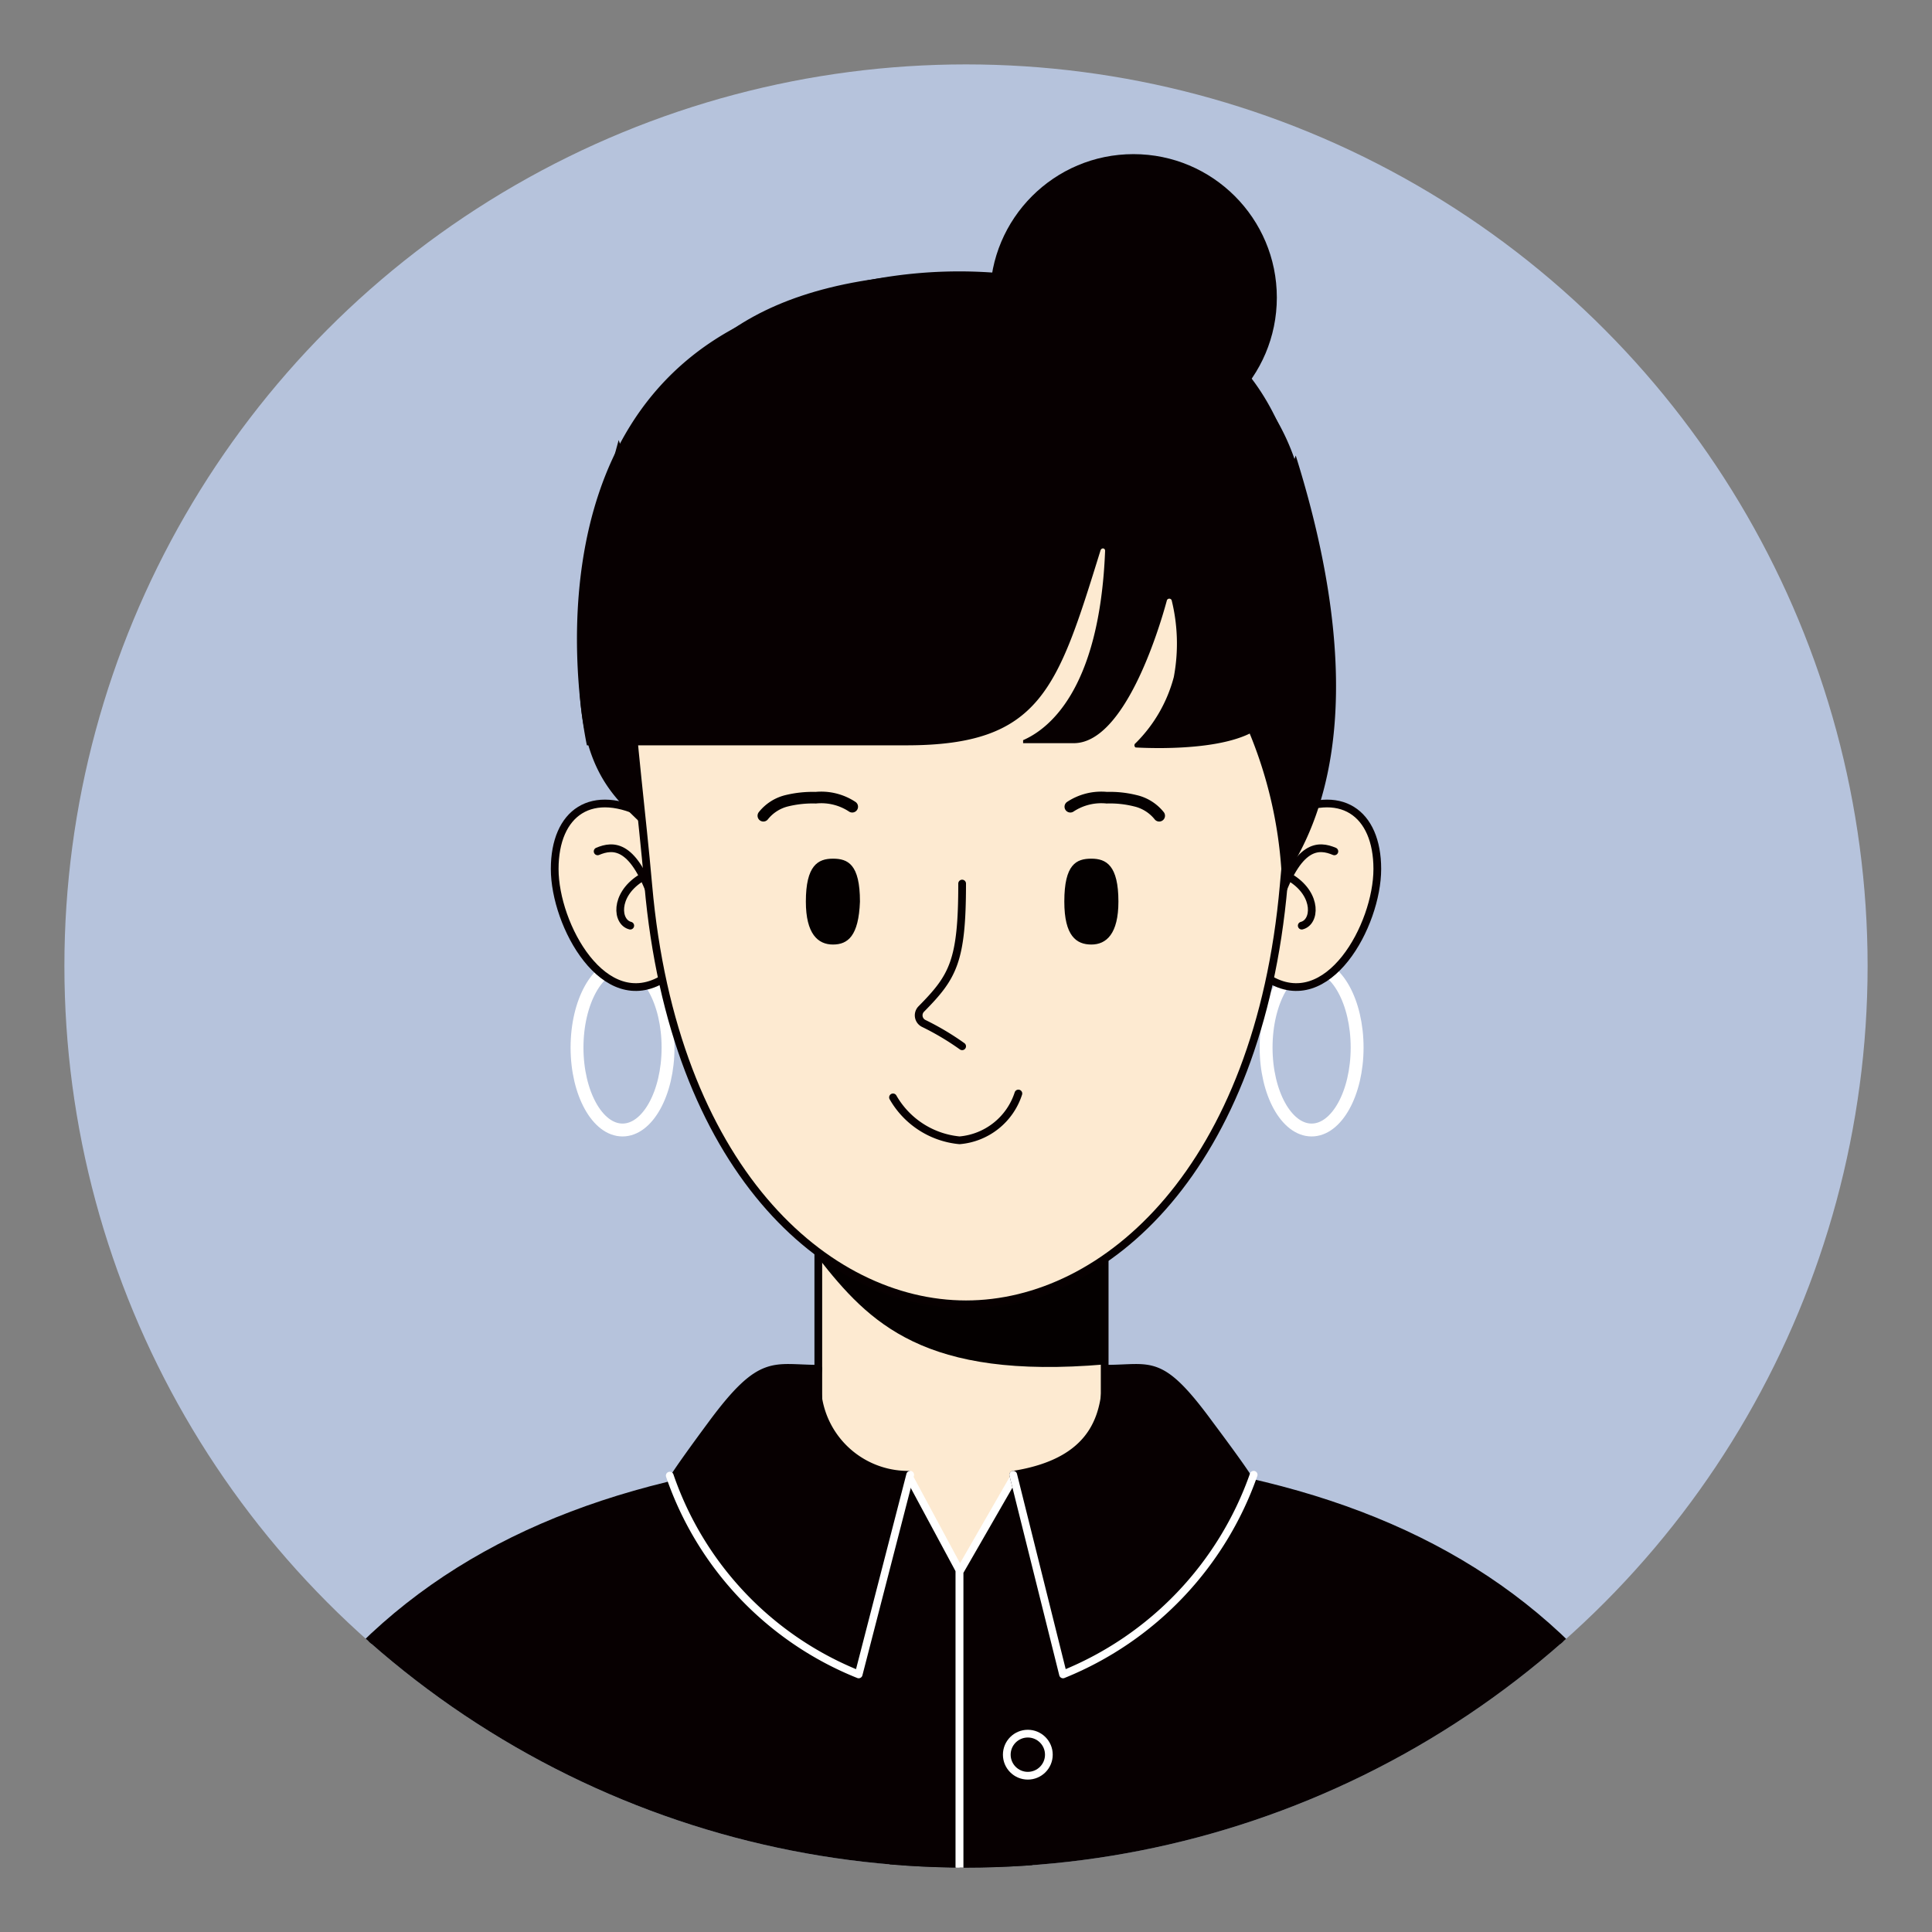
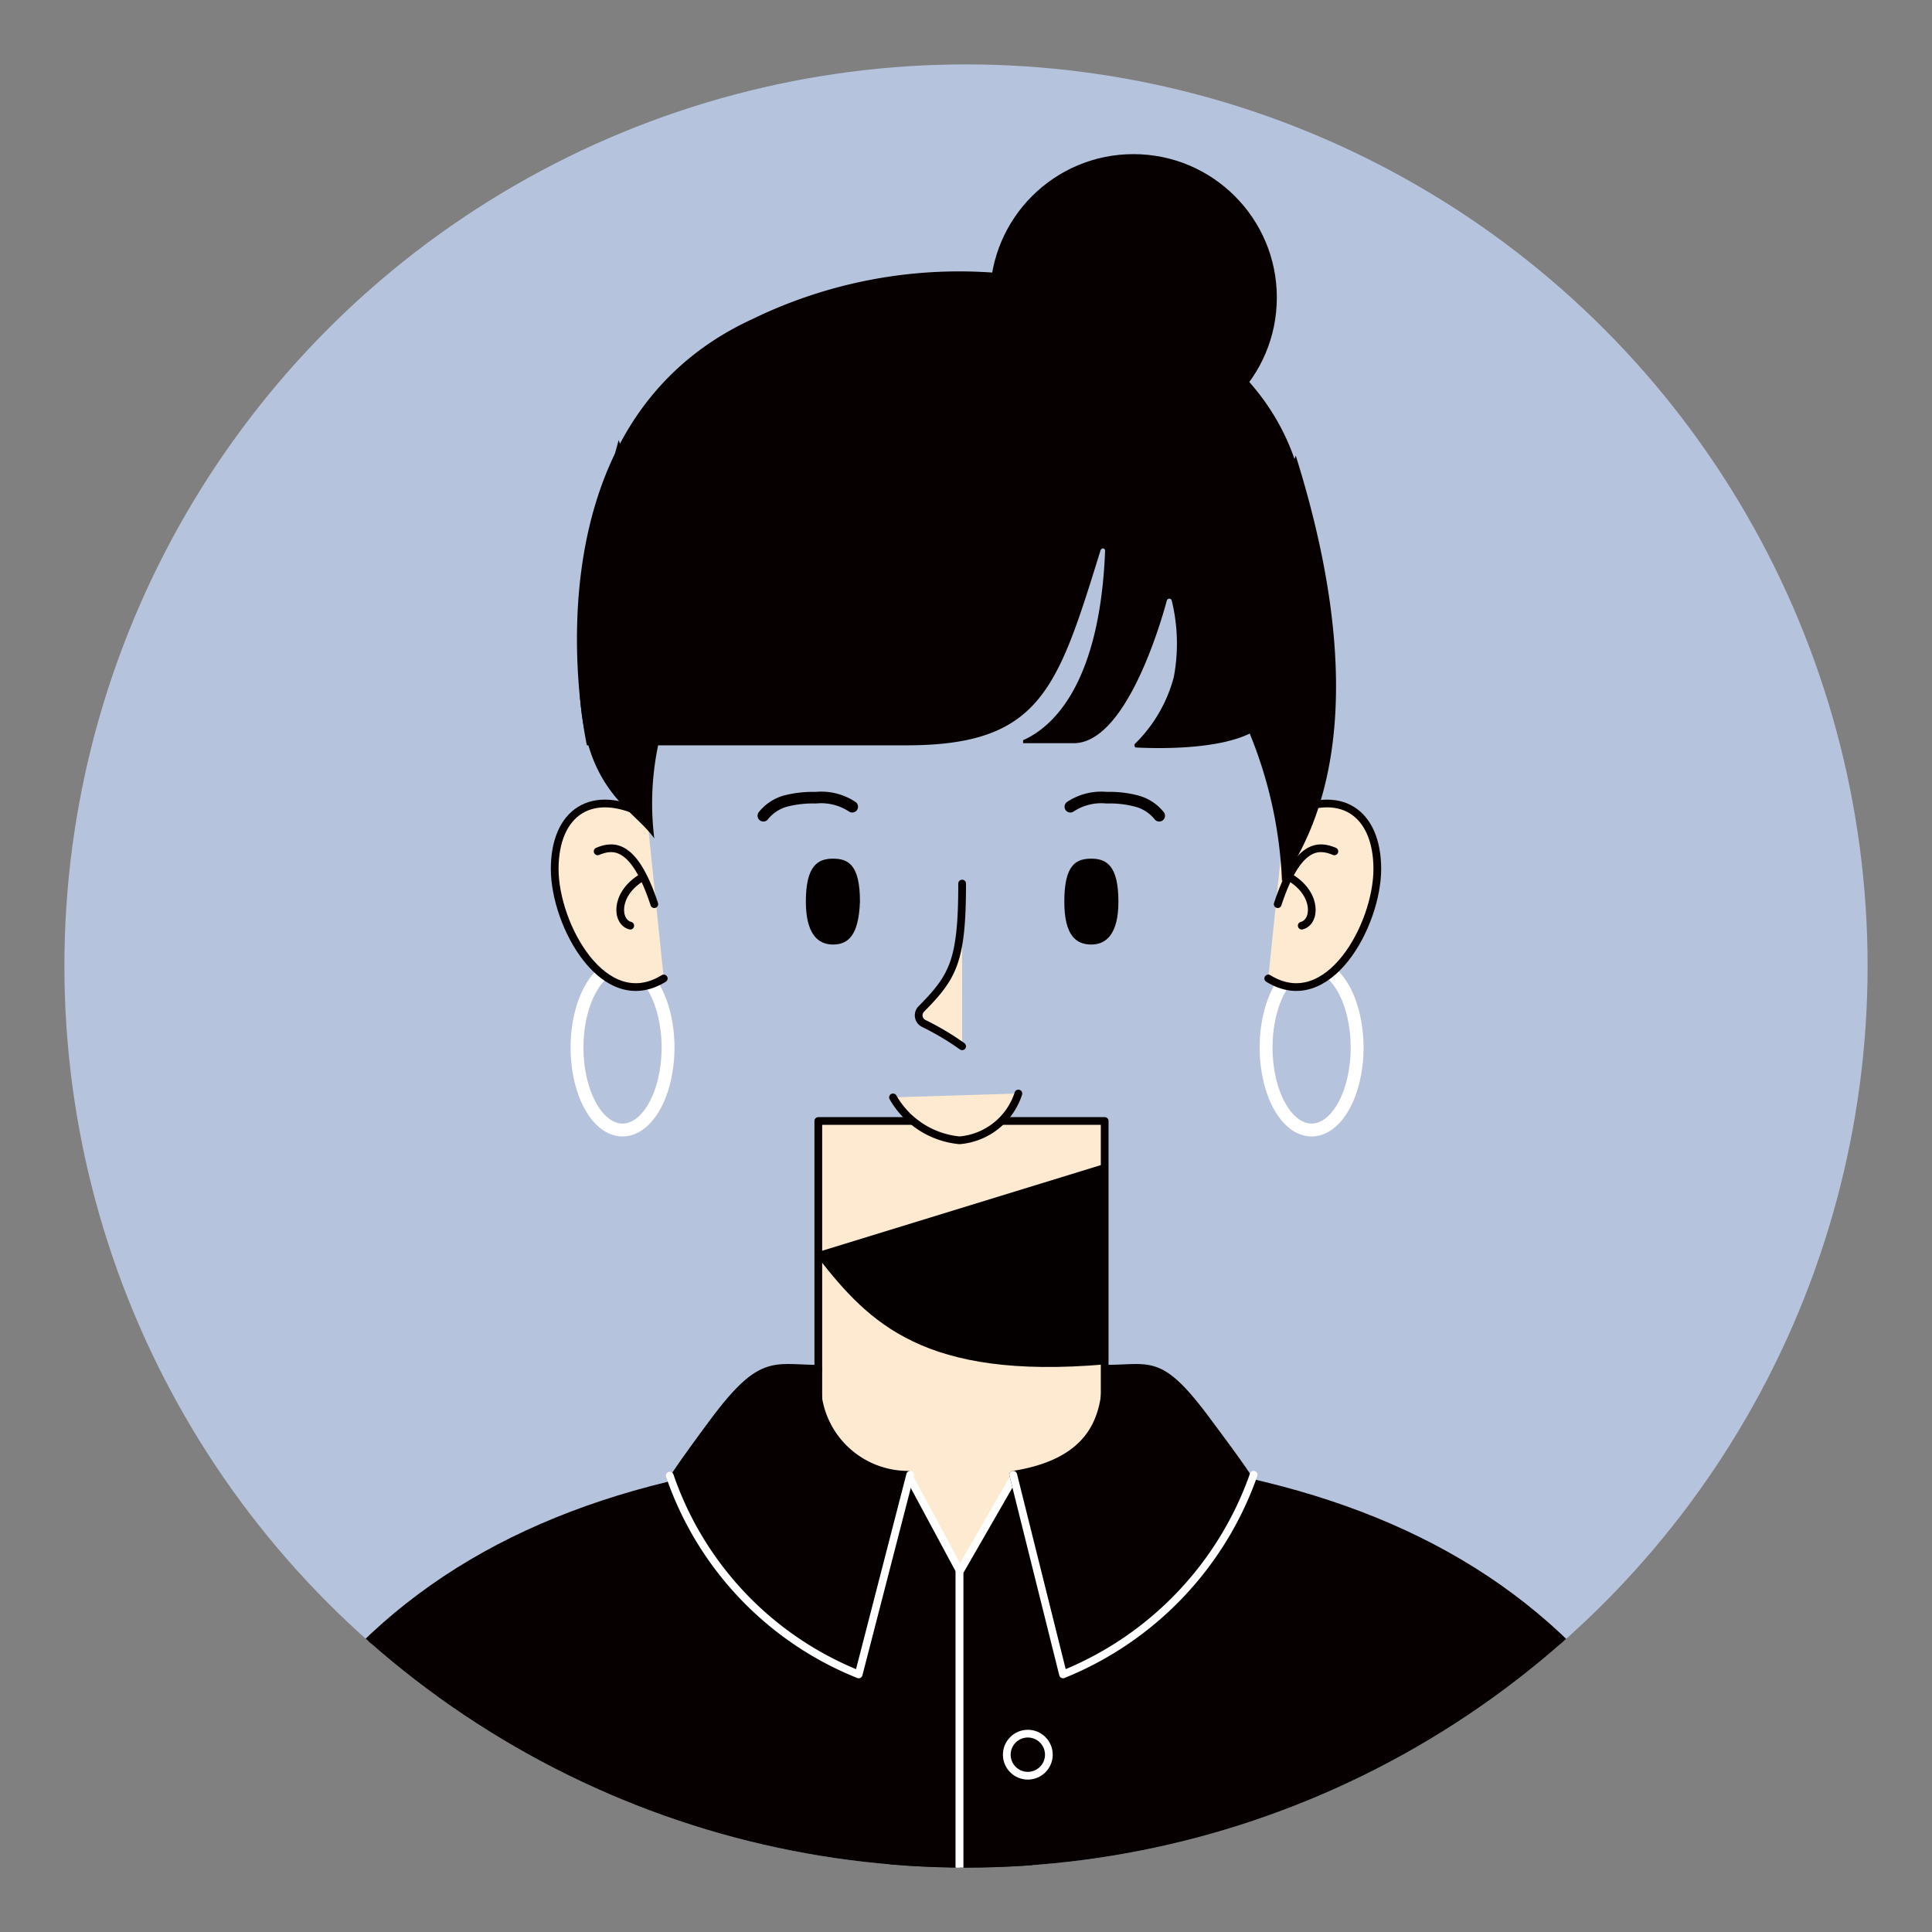
<svg xmlns="http://www.w3.org/2000/svg" id="圖層_1" data-name="圖層 1" viewBox="0 0 45 45">
  <rect x="0" y="0" width="45" height="45" fill="#808080" stroke="none" />
  <defs>
    <style>.cls-1,.cls-11,.cls-9{fill:none;}.cls-2{clip-path:url(#clip-path);}.cls-3{fill:#b6c3dc;}.cls-10,.cls-4,.cls-6,.cls-7{fill:#070001;}.cls-4,.cls-5,.cls-7{stroke:#070001;}.cls-4,.cls-9{stroke-miterlimit:10;}.cls-4,.cls-5,.cls-6,.cls-7{stroke-width:0.18px;}.cls-5{fill:#fdead1;}.cls-11,.cls-5,.cls-6,.cls-7{stroke-linecap:round;stroke-linejoin:round;}.cls-6,.cls-9{stroke:#fff;}.cls-8{fill:#040000;}.cls-9{stroke-width:0.3px;}.cls-11{stroke:#040000;stroke-width:0.27px;}</style>
    <clipPath id="clip-path">
      <circle class="cls-1" cx="22.5" cy="22.5" r="21" />
    </clipPath>
  </defs>
  <g class="cls-2">
    <circle class="cls-3" cx="22.5" cy="22.5" r="21" />
    <path class="cls-4" d="M41,47.75c1.8,10.19-8.28,13.87-18.49,13.87S2.21,57.94,4,47.75,12.29,33.87,22.5,33.87,39.19,37.56,41,47.75Z" />
    <path class="cls-5" d="M19.06,26.11V36.36A4.3,4.3,0,0,0,22.43,38a4.15,4.15,0,0,0,3.3-1.6V26.11Z" />
    <polyline class="cls-6" points="22.35 60.07 22.35 36.58 21.15 34.35 19.89 34.97" />
    <path class="cls-7" d="M20,39a7.46,7.46,0,0,1-4.36-4.49s0-.07.94-1.34c1.16-1.57,1.43-1.29,2.48-1.29a2.12,2.12,0,0,0,2.1,2.47Z" />
    <polyline class="cls-6" points="22.35 60.07 22.35 36.61 23.65 34.35 24.91 34.97" />
    <path class="cls-7" d="M24.76,39a7.46,7.46,0,0,0,4.36-4.49s0-.07-.95-1.34c-1.15-1.57-1.35-1.29-2.4-1.29,0,.94-.14,2.15-2.17,2.47Z" />
    <path class="cls-8" d="M19.06,29.16v.14c1.19,1.52,2.47,2.84,6.67,2.48V27.11Z" />
    <ellipse class="cls-9" cx="30.55" cy="24.4" rx="1.06" ry="1.92" />
    <path class="cls-5" d="M29.93,19c1.29-.69,2.15-.07,2.15,1.24s-1.15,3.41-2.54,2.55" />
    <path class="cls-5" d="M31.08,19.83c-.36-.15-.85-.2-1.32,1.23" />
    <path class="cls-5" d="M30.32,21.56c.32-.08.37-.7-.22-1.09" />
    <ellipse class="cls-9" cx="14.5" cy="24.4" rx="1.06" ry="1.92" />
    <path class="cls-5" d="M15.07,19c-1.29-.69-2.15-.07-2.15,1.24s1.15,3.41,2.54,2.55" />
    <path class="cls-5" d="M13.92,19.83c.36-.15.85-.2,1.32,1.23" />
    <path class="cls-5" d="M14.68,21.56c-.32-.08-.37-.7.22-1.09" />
    <path class="cls-10" d="M15.56,16.53a6.61,6.61,0,0,0-.32,3c-.75-1.07-3-1.4-.83-9.28A19.8,19.8,0,0,1,15.56,16.53Z" />
-     <path class="cls-5" d="M29.9,20.62c-.58,6.58-4.13,9.76-7.4,9.76s-6.82-3.18-7.4-9.76S12.69,6.45,22.5,6.45,30.47,14,29.9,20.62Z" />
    <path class="cls-8" d="M19.4,22h0c-.35,0-.63-.25-.63-1h0c0-.84.28-1,.63-1h0c.35,0,.63.13.63,1h0C20,21.8,19.75,22,19.4,22Z" />
    <path class="cls-11" d="M17.78,19a1,1,0,0,1,.55-.35,2.55,2.55,0,0,1,.67-.07,1.31,1.31,0,0,1,.85.21" />
    <path class="cls-8" d="M25.42,22h0c.35,0,.63-.25.63-1h0c0-.84-.28-1-.63-1h0c-.35,0-.63.13-.63,1h0C24.79,21.8,25.07,22,25.42,22Z" />
    <path class="cls-11" d="M27,19a1,1,0,0,0-.56-.35,2.43,2.43,0,0,0-.66-.07,1.31,1.31,0,0,0-.85.21" />
    <path class="cls-5" d="M22.41,20.58c0,1.81-.21,2.17-.95,2.92a.21.21,0,0,0,.06.34,6.27,6.27,0,0,1,.89.53" />
    <path class="cls-10" d="M25.74,12.83c0-.07-.09-.08-.11,0-1,3.22-1.39,4.53-4.52,4.53H13.72s-.05,0-.05,0c-.13-.62-1.42-7.51,3.86-9.93a11,11,0,0,1,10.54.5c.53.53,4,2.65,1.52,8.72-.4.85-2.59.79-3.14.76a.06.06,0,0,1,0-.1,3.38,3.38,0,0,0,.89-1.54,4.21,4.21,0,0,0-.05-1.79.06.06,0,0,0-.11,0c-.2.74-1,3.33-2.17,3.33H23.83a0,0,0,0,1,0-.07C24.38,17,25.61,16.13,25.74,12.83Z" />
    <path class="cls-10" d="M28.86,16.53a10.12,10.12,0,0,1,1,4c.74-1.06,2.24-3.8.32-9.92A23.61,23.61,0,0,0,28.86,16.53Z" />
    <path class="cls-6" d="M21.2,34.35,20,39a7.66,7.66,0,0,1-4.4-4.63" />
    <path class="cls-6" d="M23.6,34.35,24.76,39a7.8,7.8,0,0,0,4.44-4.65" />
    <circle class="cls-6" cx="23.94" cy="40.87" r="0.49" />
    <circle class="cls-6" cx="23.94" cy="44.98" r="0.49" />
    <circle class="cls-10" cx="26.4" cy="6.93" r="3.34" />
    <path class="cls-5" d="M20.8,25.56a2,2,0,0,0,1.55,1,1.58,1.58,0,0,0,1.37-1.09" />
  </g>
</svg>